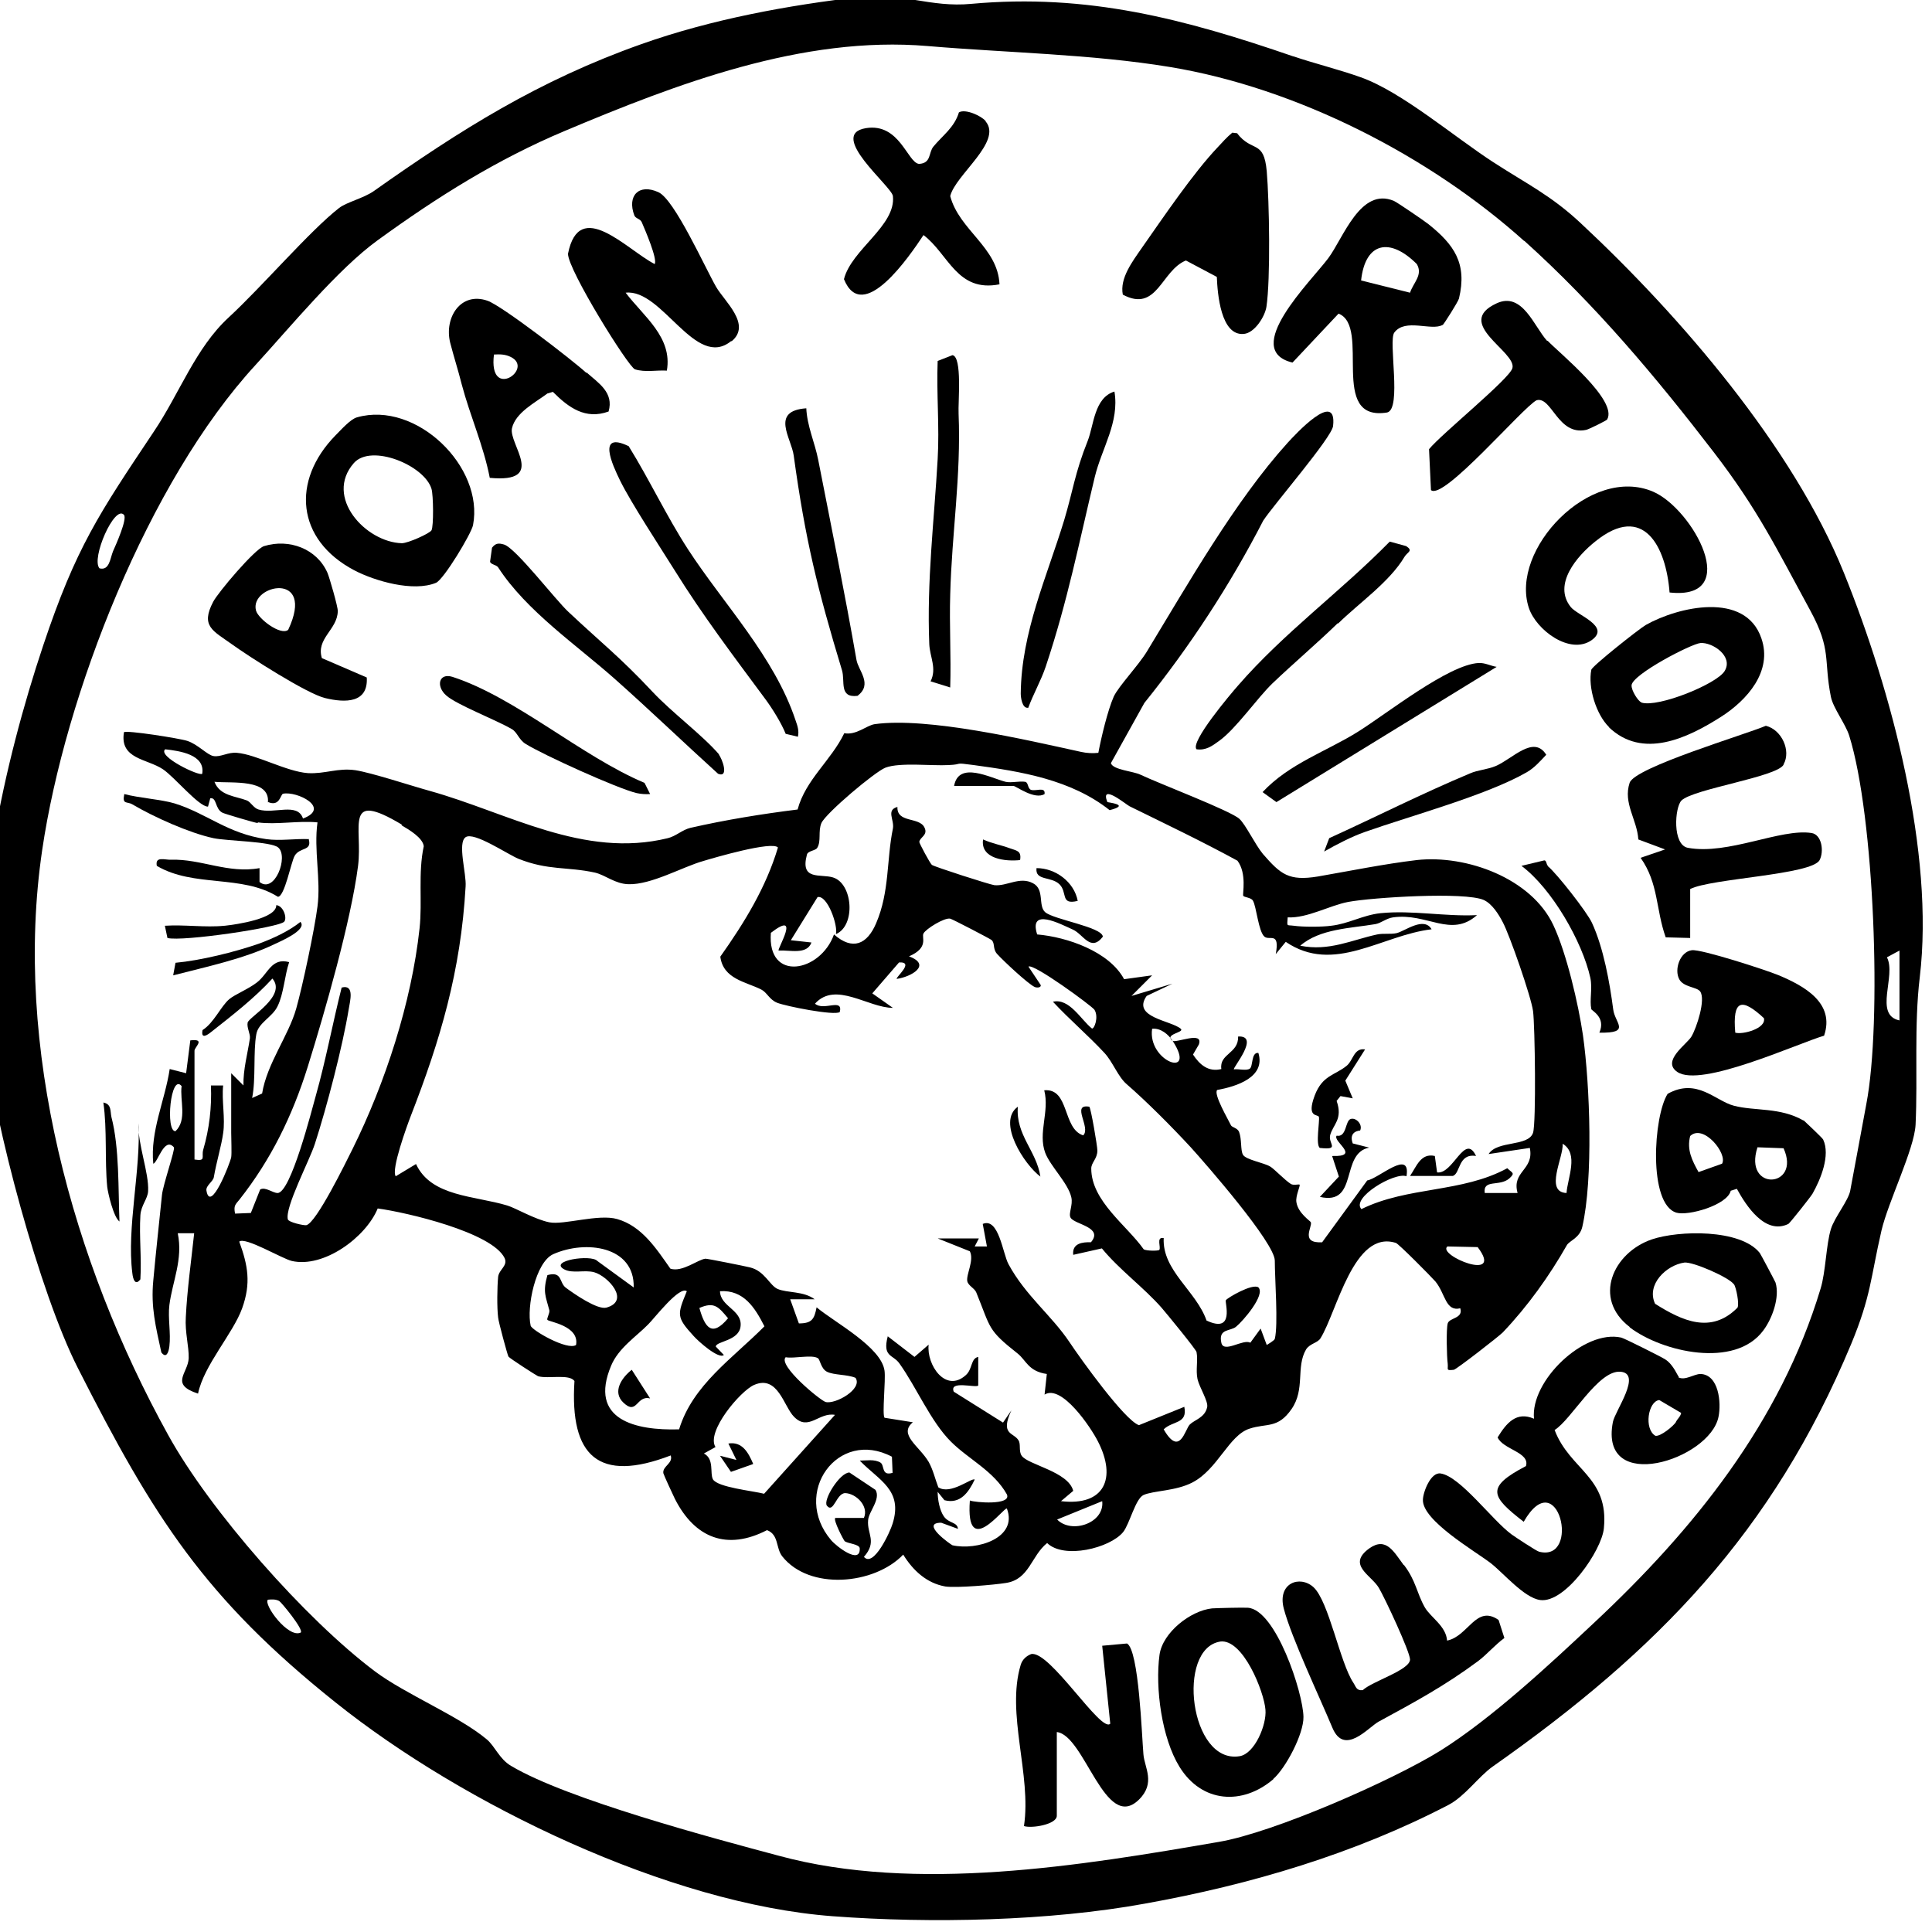
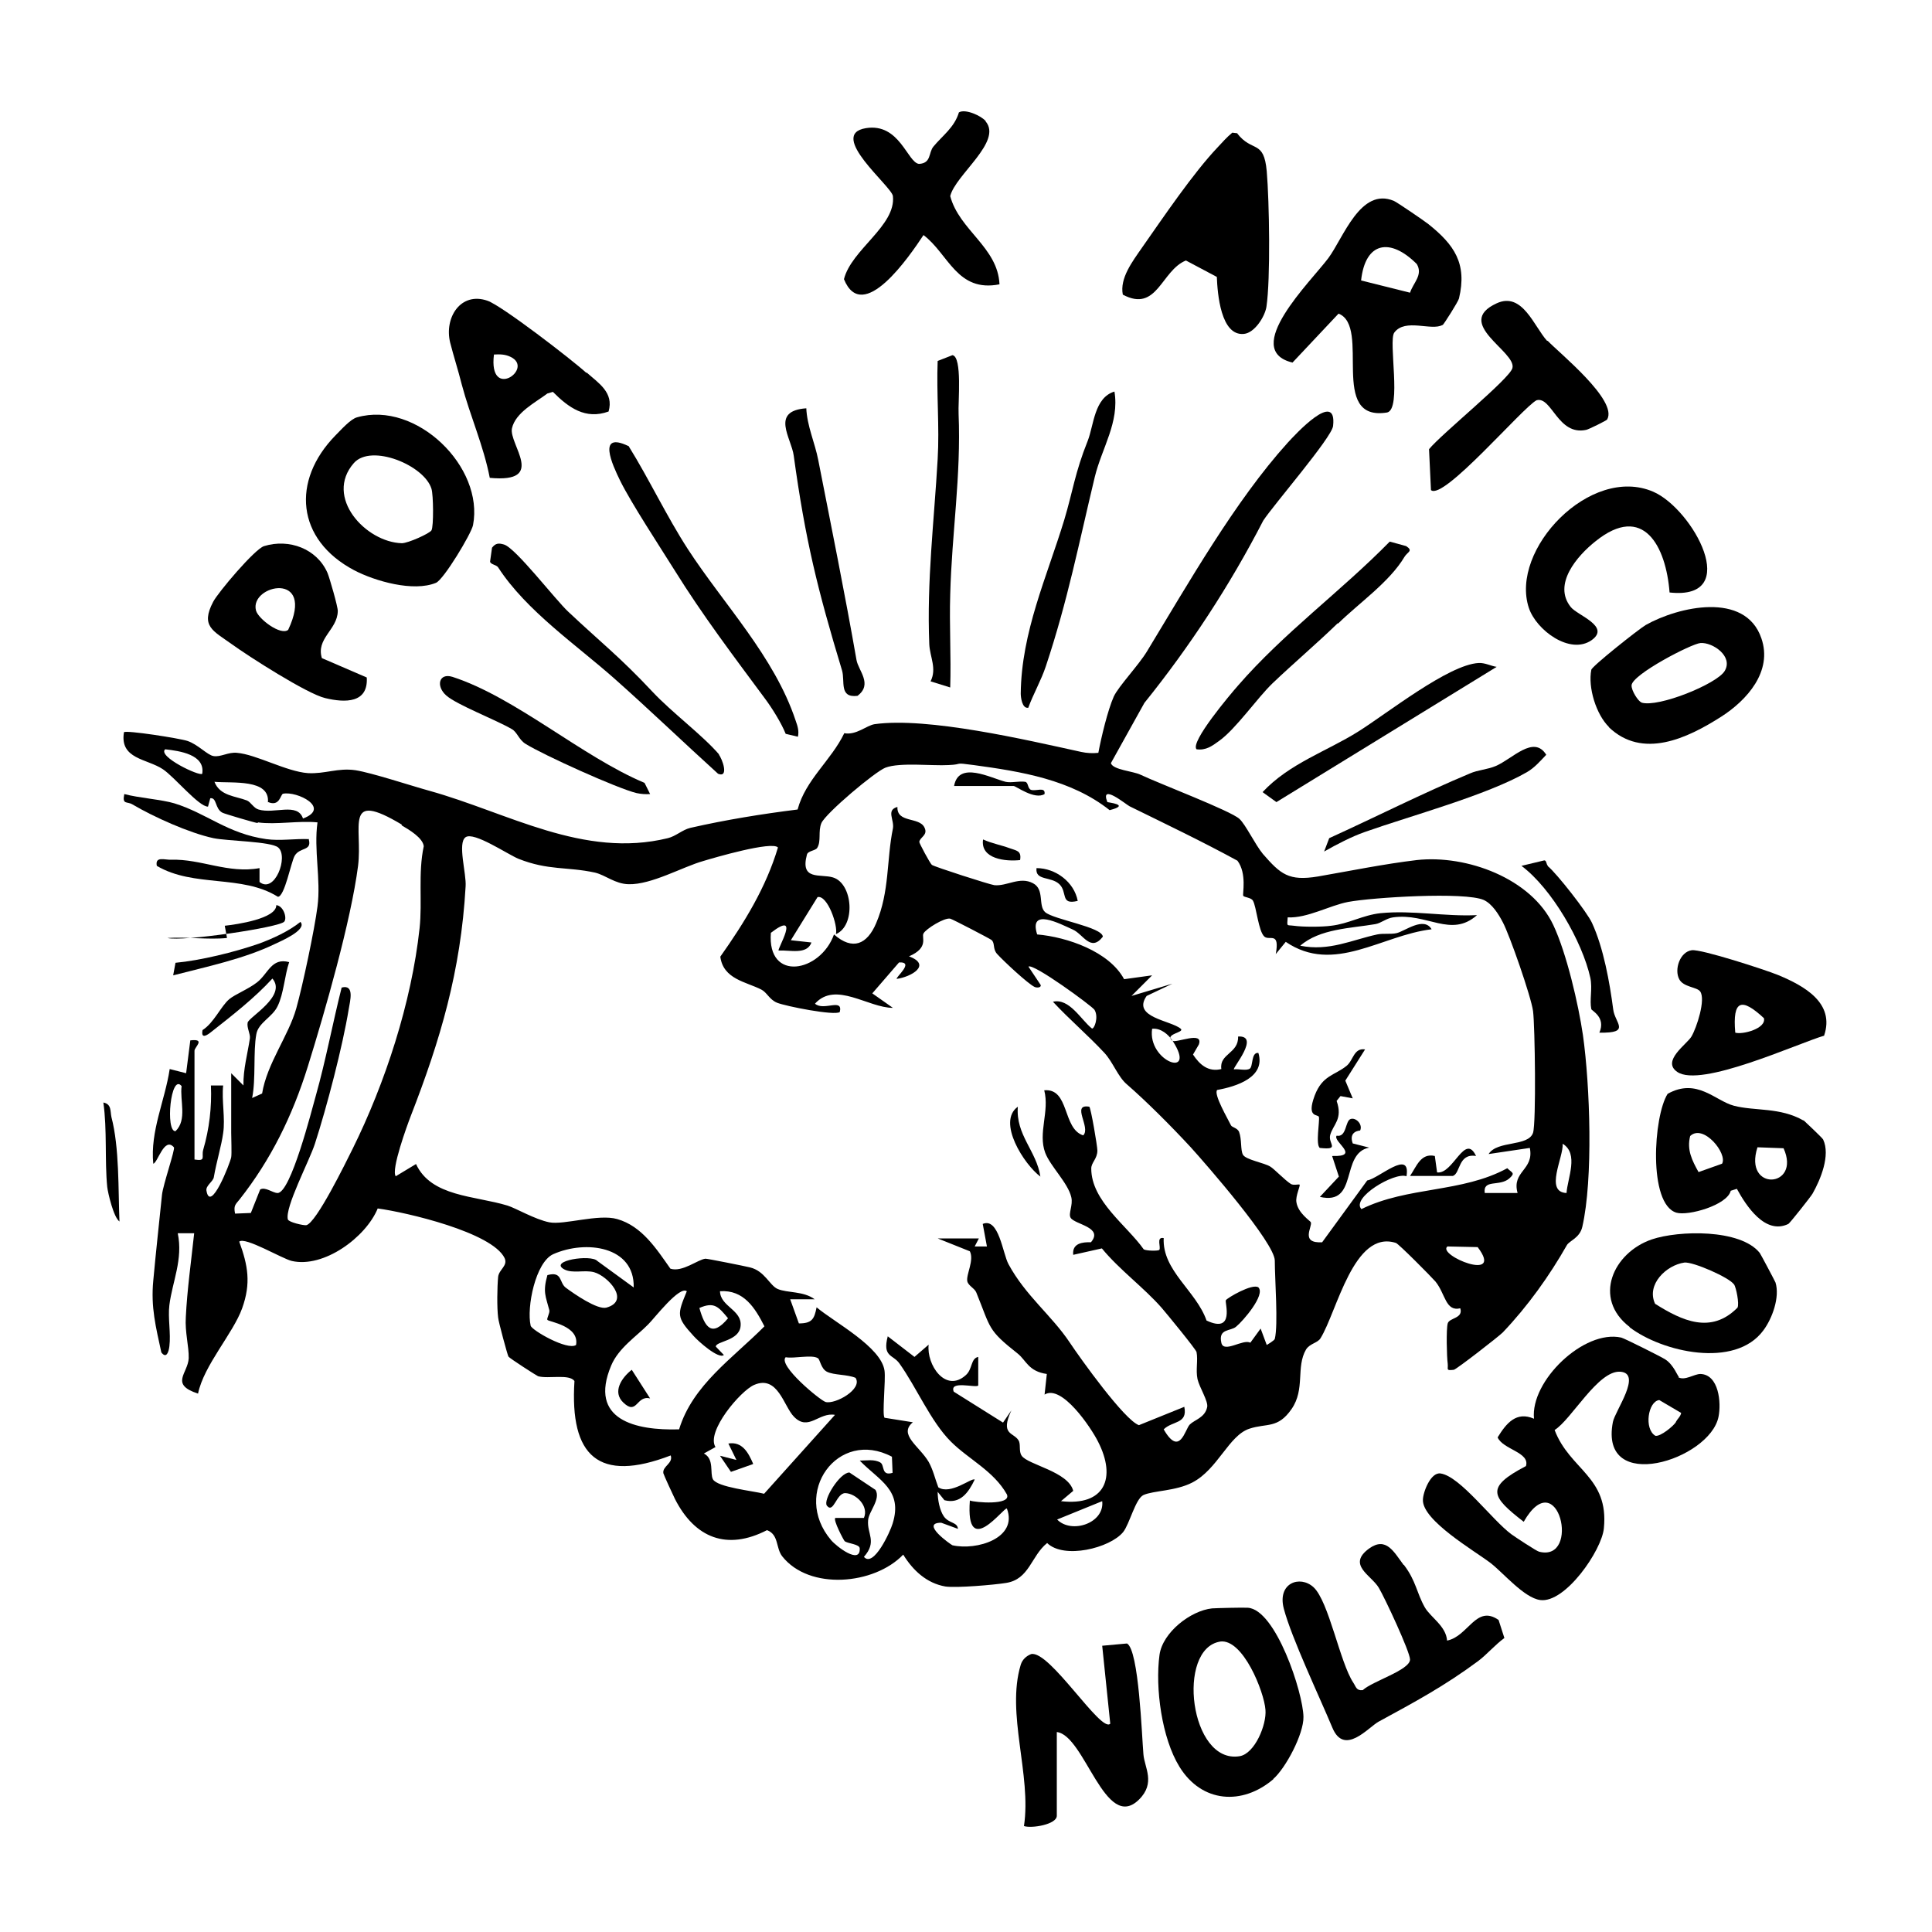
<svg xmlns="http://www.w3.org/2000/svg" viewBox="0 0 60 60" data-name="Layer 1" id="Layer_1">
-   <path d="M40.17,1.75c.61.21,1.42.41,2.09.65,1.27.45,2.9,1.85,4.12,2.64,1.05.68,1.79,1.03,2.71,1.89,3.1,2.89,6.59,6.95,8.17,10.85,1.49,3.68,2.82,8.7,2.36,12.57-.18,1.5-.06,3.1-.13,4.58-.04.76-.85,2.39-1.06,3.29-.34,1.48-.32,2.02-.94,3.52-2.44,5.85-6.01,9.52-11.13,13.12-.44.31-.86.92-1.37,1.19-2.92,1.52-6.15,2.48-9.44,3.07-2.96.54-6.63.62-9.69.39-5.08-.38-11.48-3.47-15.44-6.64-4.07-3.25-5.65-5.75-8-10.38-1.19-2.34-2.59-7.56-2.9-10.24-.45-3.79.6-8.55,1.82-12.2,1.02-3.05,1.73-4.09,3.44-6.65.8-1.19,1.29-2.59,2.32-3.54s2.53-2.7,3.43-3.4c.23-.18.75-.3,1.07-.52,2.7-1.91,5.13-3.44,8.32-4.57,2.17-.77,4.56-1.21,6.83-1.47,1.22-.14,2.15.34,3.41.22,3.62-.33,6.63.47,10,1.63ZM47.33,7.48c-2.94-2.64-7.06-4.75-11-5.4-2.43-.4-5.05-.44-7.52-.65-3.88-.33-7.81,1.18-11.28,2.64-2.09.88-3.94,2.04-5.8,3.39-1.23.89-2.71,2.69-3.79,3.87-3.34,3.63-5.92,10.25-6.63,15.07-.9,6.1.94,12.79,3.91,18.16,1.3,2.36,4.27,5.73,6.43,7.35.95.71,2.6,1.38,3.47,2.11.25.21.39.61.75.82,1.74,1.04,6.29,2.25,8.31,2.79,4.26,1.16,9.4.31,13.68-.43,1.7-.29,5.37-1.9,6.87-2.83,1.61-1.01,3.44-2.72,4.74-3.94,3.13-2.92,5.82-6.26,7.07-10.41.16-.52.17-1.36.32-1.85.11-.36.54-.88.6-1.19.17-.9.33-1.78.5-2.69.49-2.54.25-8.95-.53-11.44-.11-.36-.5-.86-.57-1.21-.23-1.15.03-1.45-.64-2.68-1.04-1.91-1.63-3.14-3-4.92-1.79-2.33-3.67-4.57-5.88-6.56ZM3.85,15.99c-.29-.33-1.03,1.36-.76,1.66.31.08.33-.31.42-.53.08-.18.45-1,.34-1.13ZM58.99,31.69v-2.17l-.39.21c.3.57-.42,1.79.39,1.96ZM8.67,49.72c-.12-.06-.23-.05-.35-.04-.15.14.63,1.21,1.02,1.02.1-.09-.61-.95-.67-.98Z" />
  <path d="M8,25.56c-.06,0-1.04-.29-1.09-.32-.24-.12-.17-.48-.38-.45l-.07.26c-.28.01-1.04-.92-1.4-1.16-.49-.33-1.35-.31-1.21-1.15.07-.07,1.73.19,1.97.27.33.11.62.44.81.47.22.04.46-.13.73-.1.6.05,1.53.58,2.2.63.54.03.93-.17,1.48-.09.51.08,1.72.48,2.3.64,2.44.68,4.78,2.11,7.4,1.47.25-.06.45-.26.7-.32,1.1-.25,2.21-.43,3.33-.57.25-.93,1.04-1.52,1.45-2.37.37.07.69-.24.94-.28,1.65-.23,4.72.49,6.41.86.18.04.36.05.54.03.09-.48.29-1.32.48-1.75.15-.32.77-.97,1.03-1.4,1.27-2.09,2.74-4.68,4.37-6.48.22-.24,1.54-1.68,1.41-.52-.04.36-1.85,2.45-2.17,2.94-1.03,2-2.28,3.91-3.69,5.66l-1.04,1.87c.06.21.7.25.92.36.59.28,2.8,1.12,3.07,1.37.19.17.49.8.73,1.09.55.63.8.85,1.71.7.98-.17,2.06-.39,3.07-.51,1.55-.17,3.56.57,4.24,2.02.41.87.78,2.46.92,3.42.22,1.56.32,4.47-.02,5.95-.08.35-.4.43-.48.57-.54.95-1.21,1.89-1.99,2.71-.13.13-1.43,1.14-1.52,1.16-.26.03-.17-.01-.19-.19-.03-.22-.05-1.07,0-1.25s.49-.15.39-.47c-.46.11-.46-.45-.77-.83-.12-.14-1.15-1.18-1.23-1.2-1.31-.42-1.83,2.14-2.34,2.96-.09.15-.33.16-.45.35-.32.55-.02,1.23-.45,1.85s-.77.43-1.31.61c-.64.21-.98,1.26-1.77,1.67-.52.27-1.21.25-1.52.39-.25.12-.43.9-.63,1.15-.41.5-1.84.85-2.36.34-.5.4-.55,1.13-1.28,1.24-.37.06-1.54.16-1.88.11-.58-.1-1.01-.5-1.31-.99-.9.94-2.92,1.12-3.76.05-.2-.26-.1-.67-.47-.81-1.24.64-2.24.25-2.86-.97-.06-.12-.35-.75-.36-.8-.03-.22.31-.3.23-.55-2.24.86-3.14.03-2.99-2.31-.16-.23-.81-.06-1.13-.15-.05-.02-.89-.56-.92-.61-.03-.05-.31-1.08-.32-1.21-.04-.31-.03-.96,0-1.27.03-.23.31-.34.2-.58-.39-.8-3.05-1.42-3.94-1.54-.37.9-1.68,1.86-2.67,1.63-.3-.07-1.45-.76-1.63-.6.27.74.37,1.29.09,2.07s-1.19,1.77-1.37,2.65c-.89-.29-.31-.63-.29-1.1.01-.36-.12-.81-.09-1.27.04-.84.17-1.77.26-2.61h-.51c.17.81-.17,1.51-.26,2.23-.05.4.05.88,0,1.28-.02.17-.09.4-.25.19-.17-.79-.33-1.4-.25-2.23.08-.88.18-1.77.27-2.66.03-.31.42-1.43.37-1.48-.3-.34-.5.48-.64.51-.1-1.01.36-1.95.51-2.94l.51.13.13-1.02c.49-.06.13.21.13.32v3.38c.37.06.21-.08.27-.3.19-.65.27-1.33.24-2h.38c-.05.46.07,1.03,0,1.48-.05.38-.21.9-.29,1.37-.02.13-.25.26-.23.41.12.74.74-.86.77-1.03.02-.12,0-.57,0-.76v-1.85l.38.38c-.01-.5.13-.99.2-1.46.02-.14-.1-.33-.07-.49.03-.17,1.23-.83.77-1.37-.56.61-1.23,1.13-1.89,1.65-.11.09-.34.26-.28-.05.35-.22.57-.74.83-.96.18-.15.59-.31.86-.52.35-.27.45-.78,1-.63-.14.41-.17.99-.36,1.37-.16.34-.6.51-.66.87-.1.54-.01,1.39-.13,1.98l.31-.14c.15-.93.82-1.79,1.06-2.64.2-.71.57-2.46.66-3.17.11-.84-.12-1.76,0-2.61-.58-.06-1.29.08-1.85,0ZM6.28,24.03c.1-.6-.71-.71-1.15-.76-.25.22,1.07.85,1.15.76ZM36.4,32.32c.12.09.99-.32.83.12l-.18.31c.21.32.48.55.88.45-.07-.48.54-.48.52-1.01.7-.04-.18.98-.13,1.02.15-.02.38.05.49-.02.11-.06.04-.52.27-.49.23.75-.67,1.04-1.28,1.15-.12.13.34.91.43,1.1.03.06.2.08.25.2.09.24.04.56.12.71.09.16.66.25.85.37.12.07.45.42.64.54.08.05.25,0,.27.02.03.03-.13.35-.1.54.05.35.44.59.45.63.05.14-.34.66.35.62l1.4-1.92c.36-.06,1.36-1,1.22-.13-.37-.14-1.73.67-1.4,1.02,1.44-.71,3.12-.5,4.53-1.27.15.15.26.14.06.32-.3.26-.82.01-.76.45h1.02c-.19-.68.52-.71.38-1.4l-1.28.19c.27-.43,1.23-.22,1.38-.66.1-.31.06-3.33,0-3.78s-.73-2.37-.94-2.76c-.13-.25-.33-.57-.59-.69-.59-.26-3.46-.08-4.21.06-.58.11-1.27.51-1.88.48-.02.3-.04.23.19.26.28.04.87.04,1.16,0,.54-.06.98-.33,1.53-.39.99-.1,2.01.11,3,.06-.81.72-1.55-.08-2.61.07-.21.03-.37.18-.55.21-.76.13-1.72.14-2.33.67.9.18,1.6-.18,2.39-.35.2-.04.42,0,.6-.04.26-.06.85-.53,1.09-.12-1.55.18-3.03,1.41-4.53.39l-.31.38c.13-.71-.19-.41-.35-.54-.19-.16-.25-.94-.36-1.12-.06-.1-.27-.1-.3-.15s.12-.69-.18-1.09c-1.1-.6-2.23-1.14-3.35-1.69-.09-.04-.93-.74-.69-.13,0,.01.75.08.07.25-1.2-.95-2.75-1.2-4.22-1.4-.66-.09-.3-.02-.78,0-.51.03-1.51-.09-1.96.08-.32.12-1.85,1.41-1.99,1.72-.11.26,0,.56-.13.77-.05.09-.29.09-.32.21-.22.82.42.59.81.71.62.19.71,1.5.09,1.76.07-.26-.26-1.22-.57-1.15l-.83,1.34.64.07c-.14.39-.67.23-1.02.25-.05-.04.71-1.28-.24-.55-.12,1.54,1.54,1.23,1.96.05.58.51,1.03.31,1.31-.35.42-.98.32-1.97.52-2.94.05-.27-.22-.57.14-.67-.02.51.68.3.84.64.12.24-.15.3-.16.45,0,.04.33.66.39.71.08.06,1.79.61,1.94.63.39.04.79-.28,1.2-.06.37.19.15.7.38.9.27.23,1.77.46,1.79.76-.38.49-.61-.08-.93-.22-.4-.18-1.38-.7-1.11.15.93.08,2.24.53,2.7,1.39l.87-.12-.64.64,1.27-.38-.8.38c-.47.67.76.76,1.06,1.02.13.12-.54.16-.25.38-.13-.2-.37-.41-.64-.38-.15,1.02,1.41,1.57.64.38ZM8.32,24.92c.07-.74-1.11-.59-1.66-.64.17.44.65.44,1.01.58.12.05.21.24.36.28.49.15,1.21-.23,1.38.28.88-.33-.19-.86-.62-.77-.08.02-.1.41-.46.26ZM12.48,25.61c-1.82-1.09-1.21.07-1.36,1.28-.22,1.71-1.03,4.53-1.56,6.23-.48,1.54-1.15,2.9-2.12,4.13-.13.16-.19.19-.14.44l.49-.02.29-.73c.16-.09.39.11.54.11.41,0,1.06-2.57,1.19-3.03.31-1.1.52-2.24.8-3.35.41-.11.26.42.22.67-.19,1.16-.68,3.04-1.05,4.18-.17.53-.94,1.98-.84,2.35.03.09.48.19.57.18.31-.06,1.24-1.97,1.44-2.37,1.01-2.04,1.83-4.54,2.08-6.85.09-.83-.05-1.71.13-2.55-.03-.26-.45-.51-.69-.65ZM39.59,41.58c.11-.44,0-1.85,0-2.43,0-.55-2.13-2.99-2.61-3.52-.61-.66-1.38-1.43-1.99-1.96-.27-.23-.43-.69-.69-.97-.51-.55-1.09-1.04-1.6-1.59.51-.12.87.56,1.21.83.07.03.22-.35.08-.58-.08-.12-1.91-1.46-2.05-1.34l.38.57c.02.09-.13.09-.19.06-.21-.1-.96-.8-1.16-1.02-.15-.16-.06-.34-.18-.44-.07-.05-1.2-.64-1.28-.66-.18-.04-.76.32-.83.46-.07.12.18.44-.45.71.72.27.06.64-.38.7-.05-.04.57-.54.07-.51l-.83.96.64.45c-.77,0-1.78-.84-2.42-.13.27.24.88-.19.77.26-.16.12-1.68-.18-1.95-.29-.24-.1-.31-.32-.49-.41-.47-.24-1.18-.32-1.27-1.02.75-1.06,1.42-2.15,1.79-3.39-.18-.21-1.99.32-2.32.42-.64.18-1.61.74-2.32.72-.42-.01-.71-.28-1.04-.36-.87-.19-1.45-.06-2.38-.43-.34-.14-1.38-.85-1.64-.67s.03,1.13,0,1.53c-.15,2.64-.79,4.78-1.7,7.12-.12.31-.62,1.68-.47,1.88l.63-.38c.47,1.02,1.82.98,2.84,1.29.26.08.85.43,1.3.52s1.53-.27,2.11-.1c.77.22,1.22.93,1.65,1.54.37.12.86-.29,1.09-.31.07,0,1.22.23,1.38.27.46.11.61.56.86.67.31.13.8.06,1.15.32h-.76s.27.75.27.75c.41,0,.48-.14.55-.5.56.47,2.01,1.23,2.11,1.97.04.29-.08,1.36,0,1.46l.88.14c-.46.38.2.74.49,1.23.14.25.2.53.3.79.38.25,1.04-.31,1.13-.24-.19.4-.45.77-.94.64l-.21-.26c0,.24.06.57.19.76.16.23.42.17.44.39l-.52-.19c-.67,0,.3.68.35.7.75.17,2.04-.22,1.69-1.14-.08-.07-1.29,1.62-1.15-.25.15.06,1.3.16,1.15-.19-.41-.73-1.19-1.09-1.74-1.64-.63-.63-1.07-1.69-1.6-2.43-.2-.28-.53-.19-.36-.84l.83.64.44-.38c-.07.62.52,1.51,1.15.95.22-.19.15-.52.39-.57v.89c-.08.08-.91-.17-.76.19l1.53.96.26-.38c-.36.77.07.68.22.93.08.12,0,.34.1.48.19.28,1.45.49,1.6,1.09l-.38.32c1.36.16,1.73-.72,1.15-1.85-.22-.44-1.13-1.79-1.66-1.46l.07-.64c-.57-.08-.64-.42-.9-.63-.95-.75-.83-.77-1.29-1.9-.05-.13-.25-.21-.28-.35-.04-.21.22-.65.08-.93l-1-.4h1.28s-.13.25-.13.25h.38s-.13-.7-.13-.7c.5-.21.62.92.8,1.25.53.98,1.34,1.59,1.9,2.43.34.51,1.7,2.41,2.15,2.57l1.41-.57c.11.54-.37.43-.64.7.5.87.66,0,.81-.15s.47-.21.54-.54c.04-.18-.24-.61-.3-.87-.06-.29.02-.58-.03-.84-.02-.09-.95-1.22-1.08-1.37-.55-.63-1.32-1.19-1.86-1.85l-.89.2c-.04-.36.29-.4.55-.39.4-.47-.5-.55-.63-.76-.08-.13.08-.39.02-.64-.1-.44-.65-.96-.81-1.38-.23-.62.14-1.28-.03-1.94.79-.07.56,1.19,1.21,1.4.25-.24-.39-.99.19-.89.05.05.25,1.22.25,1.36,0,.26-.19.37-.19.56,0,1.01,1.11,1.77,1.63,2.51.09.05.44.05.48.02.07-.07-.11-.42.14-.37-.05,1.01,1.01,1.64,1.33,2.56.89.42.56-.57.6-.63.04-.07.82-.53,1.01-.4.23.23-.48,1.05-.69,1.22-.17.15-.56.05-.46.5.07.34.68-.13.9,0l.32-.44.19.51s.24-.14.25-.19ZM5.64,33.73c-.34-.42-.51,1.42-.19,1.4.37-.35.13-.96.19-1.4ZM48.65,37.05c.03-.46.39-1.22-.12-1.53.03.42-.57,1.5.12,1.53ZM19.68,39.98c.03-1.28-1.49-1.48-2.5-1.03-.55.25-.83,1.65-.7,2.22.03.14,1.14.78,1.41.6.11-.6-.85-.72-.89-.78-.03-.04.08-.21.06-.3-.11-.43-.21-.56-.06-1.09.47-.13.36.23.57.39.27.2.98.69,1.26.62.76-.21.05-.98-.38-1.1-.3-.08-.67.05-.93-.09-.49-.27.84-.47,1.03-.26l1.14.83ZM44.95,38.71c-.33.27,1.79,1.14.94.02l-.94-.02ZM21.34,40.11c-.22-.22-1.04.86-1.21,1.02-.36.37-.92.73-1.15,1.28-.71,1.69.76,2.02,2.11,1.98.42-1.38,1.67-2.21,2.65-3.2-.29-.57-.64-1.14-1.38-1.09.01.48.69.58.64,1.08-.04.47-.77.47-.77.64l.25.26c-.16.14-.79-.42-.94-.59-.54-.59-.51-.66-.21-1.39ZM21.72,40.62c.17.61.39.92.89.32-.3-.36-.43-.52-.89-.32ZM25.4,42.18c-.19-.12-.74.02-1-.03-.25.25,1.07,1.34,1.24,1.39.3.08,1.16-.4.93-.75-.26-.11-.67-.08-.89-.19-.19-.1-.21-.38-.28-.42ZM25.93,43.94c-.5-.09-.82.52-1.27.06-.32-.32-.5-1.31-1.24-.99-.42.18-1.5,1.45-1.2,1.93l-.36.2c.33.17.18.61.28.8.14.25,1.24.36,1.59.45l2.21-2.46ZM27.7,45.24c-1.68-.89-3.13,1.13-1.89,2.59.17.2.91.77.89.26,0-.14-.38-.15-.47-.23-.03-.03-.36-.65-.29-.72h.89c.16-.37-.25-.76-.58-.77-.28,0-.36.65-.57.39-.13-.17.4-1.03.7-1.03l.81.54c.17.29-.21.67-.23.94-.04.43.29.66-.13,1.14.3.35.82-.79.89-1.03.33-1.05-.42-1.34-1.02-1.96.21,0,.45-.05.64.06.14.08.02.43.38.32l-.02-.49ZM34.23,46.62l-1.4.57c.45.46,1.48.11,1.4-.57Z" />
  <path d="M52.12,42.77c.2.12.49-.1.69-.1.57.02.65.89.56,1.33-.27,1.34-3.72,2.43-3.28.16.07-.35.92-1.51.23-1.56s-1.52,1.49-2.04,1.81c.47,1.24,1.69,1.45,1.53,3.05-.06.68-1.2,2.34-1.98,2.23-.5-.07-1.14-.84-1.54-1.15-.5-.38-2.12-1.32-2.1-1.96,0-.23.24-.87.55-.82.61.09,1.6,1.45,2.2,1.89.11.08.79.53.86.54,1.31.33.59-2.79-.48-.93-1.02-.79-1.19-1.07.07-1.73.13-.43-.71-.51-.88-.89.27-.44.58-.82,1.13-.58-.12-1.17,1.55-2.78,2.71-2.52.09.02,1.25.6,1.37.68.26.17.38.52.42.54ZM52.05,44.15c.05-.09.14-.16.16-.27l-.68-.4c-.35.04-.48.9-.12,1.11.16.03.57-.31.64-.43Z" />
  <path d="M44.8,10.09c-.34.2-1.16-.22-1.5.24-.19.26.24,2.37-.22,2.48-1.84.3-.49-2.67-1.51-3.07l-1.43,1.52c-1.62-.39.58-2.53,1.11-3.24.47-.63,1-2.22,2.04-1.78.11.05.93.61,1.07.72.8.64,1.21,1.22.95,2.31-.03.11-.47.8-.51.83ZM43.79,9.09c.1-.31.41-.55.21-.89-.83-.83-1.6-.69-1.73.51l1.52.38Z" />
-   <path d="M55.39,23.75c-.21.38-2.8.75-3.17,1.11-.21.21-.29,1.38.2,1.47,1.25.23,2.88-.61,3.84-.46.32.05.39.57.25.84-.24.46-3.38.57-4.02.9v1.52s-.76-.02-.76-.02c-.31-.87-.22-1.68-.78-2.47l.76-.26-.83-.31c-.04-.62-.48-1.13-.27-1.76.16-.48,3.6-1.5,4.23-1.77.49.12.79.77.55,1.2Z" />
  <path d="M10.43,13.51c.16-.16.46-.5.66-.55,1.84-.52,3.95,1.54,3.6,3.35-.05.26-.91,1.69-1.15,1.79-.7.29-1.89-.05-2.54-.39-1.8-.95-1.96-2.78-.58-4.19ZM13.4,16.47c.07-.12.06-1.1,0-1.29-.22-.73-1.87-1.41-2.41-.8-.93,1.06.37,2.46,1.49,2.49.19,0,.86-.3.92-.4Z" />
  <path d="M38.42,4.14c.47.61.83.18.92,1.18.08.93.12,3.35-.01,4.21-.05.31-.37.81-.7.84-.72.07-.82-1.26-.84-1.77l-.96-.51c-.77.31-.89,1.63-1.96,1.06-.1-.51.3-1.03.59-1.45.66-.94,1.59-2.32,2.36-3.13.14-.15.28-.31.45-.45l.17.02Z" />
-   <path d="M22.71,10.59c-1.11.91-2.14-1.63-3.28-1.5.56.74,1.46,1.38,1.28,2.42-.33-.02-.67.06-.99-.04-.2-.06-2.09-3.1-2.08-3.59.35-1.76,1.82-.13,2.69.32.1-.14-.3-1.07-.4-1.3-.05-.11-.19-.11-.23-.21-.23-.61.14-1,.75-.72.5.23,1.44,2.33,1.79,2.94.26.45,1.11,1.17.48,1.69Z" />
  <path d="M43.6,48.6c.38.5.39.86.65,1.32.18.31.66.58.69,1.03.66-.13.9-1.13,1.6-.64l.18.56c-.29.21-.54.51-.82.72-1.04.77-1.95,1.26-3.09,1.88-.32.18-1.06,1.07-1.43.19-.4-.96-1.27-2.79-1.51-3.7-.21-.8.5-1.05.92-.67.48.44.82,2.34,1.24,2.97.08.12.09.25.29.23.3-.28,1.46-.62,1.47-.95,0-.24-.78-1.91-.97-2.23-.23-.39-1-.71-.3-1.22.53-.38.77.11,1.07.51Z" />
  <path d="M39.55,55.25c-.97.83-2.23.74-2.92-.38-.55-.89-.76-2.45-.62-3.48.1-.7.97-1.37,1.63-1.44.14-.01.97-.03,1.11-.02.87.05,1.72,2.64,1.73,3.39.01.53-.55,1.59-.94,1.93ZM37.9,50.98c-1.38.21-.95,3.82.6,3.56.47-.08.84-.98.8-1.44-.04-.56-.7-2.22-1.41-2.12Z" />
  <path d="M56.01,34.79s.6.56.61.6c.23.49-.08,1.24-.33,1.68-.05.09-.7.91-.75.94-.72.35-1.31-.56-1.6-1.09l-.19.06c-.11.45-1.33.79-1.69.68-.88-.27-.71-3-.27-3.69.91-.51,1.48.22,2.06.37.65.17,1.43.04,2.16.46ZM53.48,36.14c.18-.31-.58-1.25-.99-.86-.11.43.06.76.26,1.12l.73-.26ZM55.39,35.66l-.81-.03c-.45,1.39,1.37,1.27.81.03Z" />
  <path d="M32.82,53.77v2.62c0,.27-.78.4-1.02.32.24-1.59-.56-3.49-.1-5.01.05-.16.17-.27.32-.33.57-.14,2.18,2.47,2.46,2.16l-.25-2.42.77-.07c.37.2.46,2.87.51,3.44.03.41.39.89-.14,1.41-1.05,1.03-1.68-2-2.55-2.1Z" />
  <path d="M30.61,3.77c.53.63-.94,1.66-1.1,2.32.28,1.06,1.48,1.59,1.53,2.74-1.32.26-1.58-.94-2.36-1.53-.43.65-1.89,2.8-2.47,1.37.23-.92,1.62-1.66,1.52-2.58-.03-.3-2.05-1.91-.84-2.11,1.05-.17,1.29,1.07,1.65,1.11.39-.02.29-.35.45-.54.28-.34.65-.59.79-1.06.2-.12.7.11.83.27Z" />
  <path d="M49.97,22.58c-.4-.39-.66-1.23-.55-1.78.02-.11,1.47-1.26,1.69-1.39,1.01-.57,3.09-1.05,3.59.41.36,1.03-.45,1.93-1.25,2.44-1.05.67-2.44,1.33-3.49.32ZM50.98,21.82c.52.16,2.34-.58,2.58-.98.28-.46-.38-.9-.75-.87-.28.02-2.11.97-2.14,1.31-.01.17.21.5.3.53Z" />
  <path d="M18.22,11.57c.37.33.85.62.68,1.21-.72.26-1.24-.12-1.73-.61l-.17.05c-.37.28-.99.59-1.1,1.08s1.1,1.71-.69,1.54c-.19-.99-.61-1.92-.87-2.9-.11-.44-.25-.87-.36-1.3-.19-.78.33-1.59,1.16-1.3.44.15,2.62,1.83,3.07,2.24ZM15.34,11.01c-.18,1.46,1.28.43.51.07-.17-.08-.33-.08-.51-.07Z" />
  <path d="M10,20.44l1.39.6c.05.8-.67.79-1.29.64-.56-.13-2.37-1.29-2.91-1.68-.57-.41-.97-.55-.57-1.31.15-.29,1.29-1.64,1.58-1.73.78-.24,1.64.08,1.97.83.06.14.33,1.07.32,1.19-.01.58-.69.85-.49,1.47ZM8.95,19.56c.87-1.85-1.21-1.4-1-.6.07.26.77.79,1,.6Z" />
  <path d="M51.85,18.4c-.11-1.43-.81-2.79-2.3-1.59-.58.46-1.33,1.34-.77,2.04.2.26,1.25.6.65,1.03-.67.47-1.72-.31-1.95-1-.6-1.81,1.91-4.45,3.86-3.61,1.23.53,2.8,3.38.51,3.13Z" />
  <path d="M50.61,41.21c-1.16-.89-.51-2.31.69-2.72.83-.28,2.75-.33,3.35.42.03.04.47.87.49.92.14.45-.1,1.12-.38,1.49-.88,1.19-3.14.67-4.15-.1ZM53.85,39.89c-.13-.21-1.27-.71-1.54-.68-.56.08-1.19.68-.91,1.28.84.53,1.74.95,2.56.12.06-.12-.04-.62-.11-.73Z" />
  <path d="M48.06,10.58c.36.38,2.2,1.86,1.85,2.45-.02.03-.56.3-.65.32-.88.19-1.07-1.05-1.54-.92-.43.22-2.9,3.13-3.28,2.79l-.06-1.27c.38-.47,2.51-2.19,2.59-2.52.13-.51-1.84-1.39-.49-2.01.8-.37,1.16.72,1.57,1.17Z" />
  <path d="M56.66,32.16c-.87.26-3.84,1.63-4.57,1.13-.5-.34.3-.86.44-1.1.16-.27.45-1.15.27-1.4-.1-.14-.52-.13-.65-.38-.16-.3.02-.85.39-.9.29-.04,2.29.61,2.68.77.82.34,1.77.87,1.43,1.88ZM53.89,32.07c.23.07.97-.13.89-.45-.69-.64-.98-.58-.89.45Z" />
  <path d="M19.52,13.85c.64,1.03,1.18,2.18,1.84,3.2,1.11,1.71,2.69,3.34,3.35,5.33.06.17.11.32.07.5l-.38-.09c-.13-.33-.43-.81-.64-1.09-.97-1.31-1.94-2.59-2.81-3.99-.45-.72-1.35-2.09-1.69-2.78-.25-.51-.72-1.54.25-1.08Z" />
  <path d="M29.51,21.35l-.61-.19c.2-.4-.02-.75-.04-1.15-.08-1.98.15-3.82.26-5.75.06-1.01-.04-2.04,0-3.05l.46-.18c.31.05.17,1.47.19,1.82.08,1.94-.21,3.7-.26,5.61-.03.96.03,1.92,0,2.88Z" />
  <path d="M31.93,21.98c-.19.03-.23-.33-.23-.44.02-1.91.81-3.62,1.35-5.39.27-.9.33-1.46.73-2.46.19-.48.2-1.34.83-1.53.16.95-.39,1.75-.61,2.65-.49,2.04-.84,3.84-1.52,5.88-.15.45-.39.86-.55,1.3Z" />
  <path d="M41.55,19.35c-.66.64-1.38,1.25-2.03,1.87-.47.45-1.14,1.42-1.66,1.79-.22.16-.41.3-.7.26-.21-.22,1.06-1.72,1.28-1.97,1.43-1.65,3.2-2.93,4.72-4.48l.51.14c.23.15.04.18-.05.33-.47.79-1.42,1.44-2.07,2.08Z" />
  <path d="M25.04,12.67c.02.55.27,1.09.37,1.61.4,2.04.83,4.16,1.19,6.22.06.33.51.75.03,1.11-.58.07-.38-.45-.48-.79-.76-2.51-1.14-4.05-1.5-6.67-.07-.54-.74-1.39.39-1.47Z" />
  <path d="M22.32,23.43c.11.13.33.74-.02.6-1.07-.97-2.12-1.98-3.19-2.93-1.19-1.06-2.76-2.12-3.64-3.48-.05-.08-.24-.09-.25-.18l.06-.43c.11-.14.2-.15.37-.1.36.1,1.6,1.72,2,2.09,1.02.96,1.6,1.4,2.62,2.49.6.64,1.57,1.36,2.07,1.95Z" />
  <path d="M9.59,26.07c.1.37-.28.23-.44.51-.11.19-.31,1.27-.52,1.27-1.12-.7-2.61-.28-3.76-.96-.06-.31.25-.18.45-.19.92-.03,1.77.44,2.74.26v.43c.47.38.91-.79.58-1.07-.22-.19-1.58-.2-2.01-.29-.75-.16-1.86-.66-2.52-1.05-.17-.1-.32.02-.25-.32.44.12,1.17.17,1.56.29,1,.31,1.65.94,2.85,1.11.43.06.9-.02,1.33,0Z" />
  <path d="M46.48,20.71l-6.84,4.2-.43-.31c.83-.89,2-1.27,2.97-1.88.88-.55,2.8-2.08,3.74-2.13.2-.01.37.09.56.12Z" />
  <path d="M20.02,24.32l.17.34c-.14.01-.28,0-.42-.03-.59-.14-2.91-1.19-3.45-1.53-.21-.13-.26-.37-.43-.46-.5-.29-1.7-.75-2.03-1.04s-.23-.71.19-.58c1.95.63,4.03,2.48,5.96,3.29Z" />
  <path d="M41.12,26.45l.16-.42c1.45-.66,2.89-1.39,4.37-2.01.25-.11.54-.12.8-.23.52-.22,1.18-.98,1.57-.35-.19.2-.36.4-.6.54-1.25.72-3.63,1.36-5.04,1.86-.4.14-.88.39-1.25.6Z" />
  <path d="M48.07,26.9c.28.23,1.22,1.43,1.37,1.76.36.78.55,1.85.66,2.69.05.42.57.74-.43.72.21-.48-.24-.68-.25-.73-.06-.28.04-.63-.03-.97-.25-1.13-1.2-2.78-2.14-3.48l.71-.17c.07,0,.06.12.11.17Z" />
-   <path d="M6.98,28.75c.37-.04,1.61-.22,1.6-.64.22.02.34.39.25.51-.13.18-3.17.63-3.63.51l-.08-.38c.6-.04,1.26.06,1.85,0Z" />
-   <path d="M4.36,39.73c-.16.21-.23,0-.25-.19-.18-1.41.27-3.21.19-4.66-.03.64.33,1.54.3,2.11-.01.24-.22.44-.24.75-.04.66.04,1.33,0,1.98Z" />
+   <path d="M6.98,28.75c.37-.04,1.61-.22,1.6-.64.22.02.34.39.25.51-.13.18-3.17.63-3.63.51c.6-.04,1.26.06,1.85,0Z" />
  <path d="M5.38,30.28l.07-.38c.77-.07,1.83-.33,2.58-.59.44-.16.94-.39,1.3-.68.23.25-.66.62-.78.68-.97.47-2.13.71-3.17.98Z" />
  <path d="M3.72,37.94c-.19-.11-.37-.9-.39-1.08-.08-.81,0-1.78-.12-2.62.26.05.21.27.25.45.25.95.21,2.26.25,3.25Z" />
  <path d="M32.31,36.54c-.5-.37-1.36-1.7-.7-2.17-.07.88.58,1.37.7,2.17Z" />
  <path d="M42.4,32.58l-.62.98.23.55-.38-.07-.12.15c.2.57-.11.73-.2,1.06-.07.27.32.47-.32.4-.14-.09,0-.85-.03-.96-.02-.1-.4.05-.13-.67.24-.63.62-.62.99-.92.21-.17.22-.56.57-.51Z" />
  <path d="M42.24,35.11s-.37.01-.23.4l.51.13c-.91.18-.32,1.81-1.53,1.53l.59-.63-.21-.64c.91.03.01-.45.14-.63.32.06.26-.47.44-.52.16-.05.38.17.29.36Z" />
  <path d="M29.63,24.41c.14-.79,1.13-.25,1.6-.13.18.04.42-.03.61,0,.1.02.07.21.18.25.16.05.45-.11.42.13-.31.19-.89-.25-.96-.25h-1.85Z" />
  <path d="M45.84,35.9c-.56-.09-.48.54-.72.62h-1.33c.2-.29.33-.72.77-.62l.07.51c.5.07.86-1.25,1.21-.51Z" />
  <path d="M31.68,26.71c-.44.05-1.24-.03-1.15-.64.26.12.58.18.82.27.21.08.38.07.33.37Z" />
  <path d="M33.46,27.98c-.54.13-.3-.27-.56-.52s-.76-.1-.71-.5c.59,0,1.17.43,1.28,1.02Z" />
  <path d="M20.19,43.43c-.43-.11-.4.54-.83.13-.35-.33-.06-.77.26-1.02l.57.89Z" />
  <path d="M23.38,45.47l-.68.24-.34-.5.51.13-.25-.51c.43-.07.62.28.77.63Z" />
</svg>